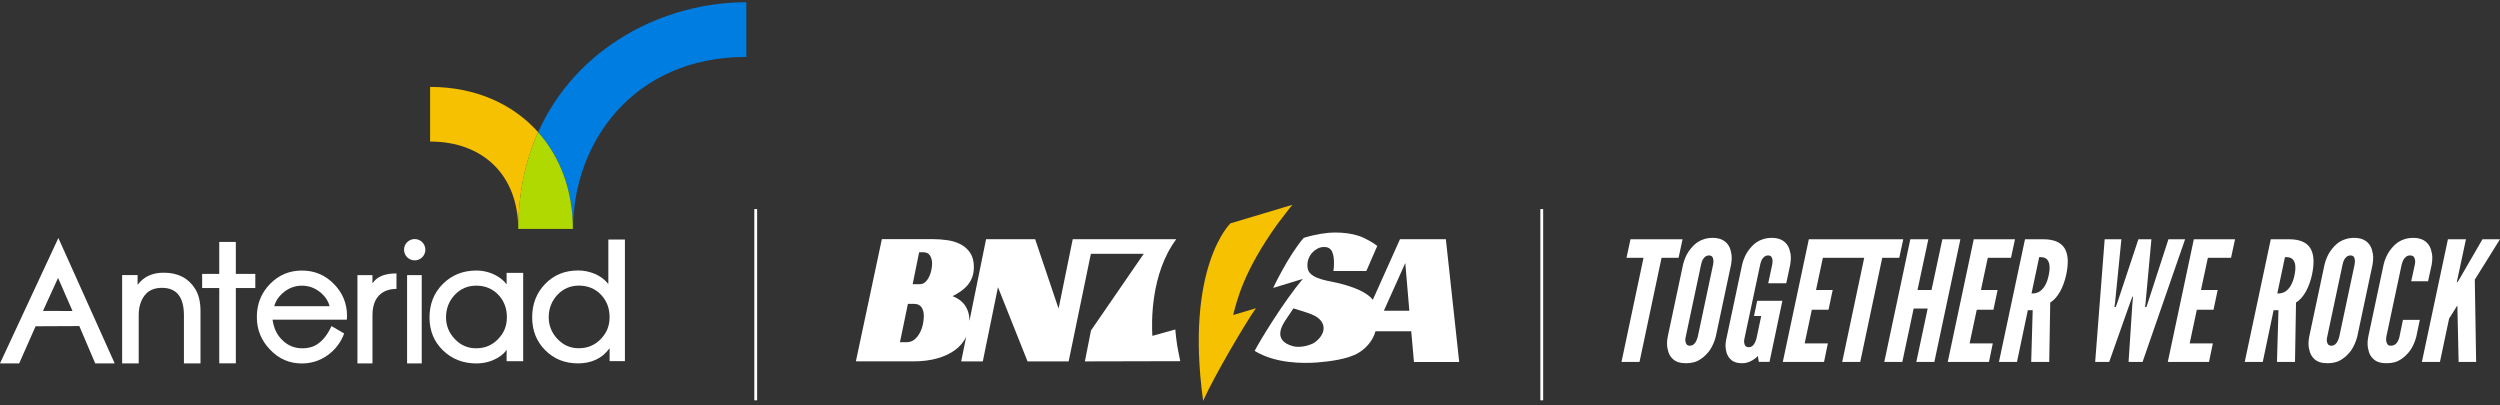
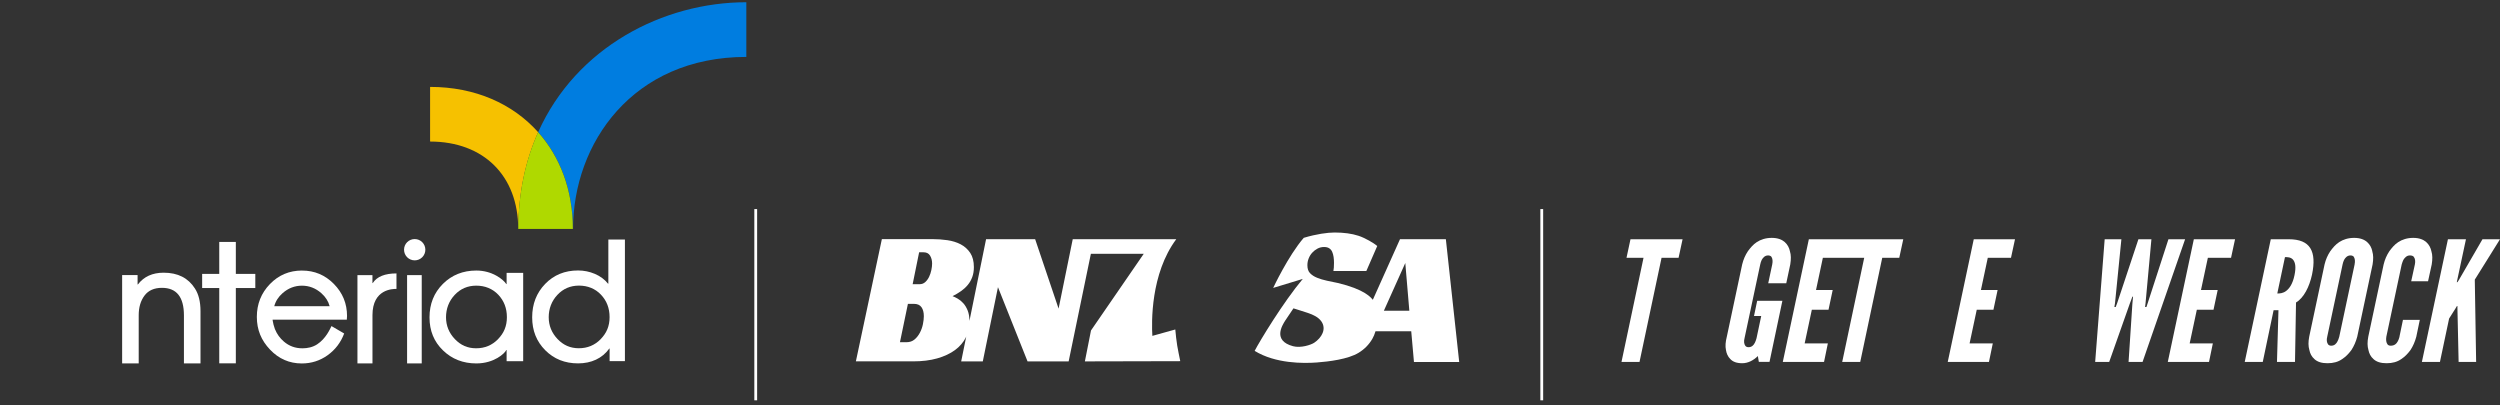
<svg xmlns="http://www.w3.org/2000/svg" width="549" height="89" viewBox="0 0 549 89" fill="none">
  <rect x="0" y="0" width="549" height="89" fill="#333333" stroke="none" />
  <path d="M369.494 52.539H358.055L357.181 56.615H360.918L356.079 79.482H360.038L364.877 56.615H368.614L369.494 52.539Z" fill="white" />
-   <path d="M380.091 55.174C379.943 54.442 379.58 53.709 378.952 53.155C378.33 52.607 377.413 52.237 376.095 52.237C374.778 52.237 373.676 52.607 372.832 53.155C371.989 53.703 371.404 54.435 370.856 55.174C370.271 56.049 369.865 57.009 369.606 58.068L366.232 73.941C366.016 75.073 366.016 76.028 366.269 76.871C366.417 77.604 366.743 78.3 367.365 78.847C368.024 79.469 368.978 79.765 370.259 79.765C371.539 79.765 372.604 79.475 373.485 78.847C374.328 78.3 374.95 77.604 375.498 76.871C376.052 76.028 376.489 75.036 376.779 73.941L380.153 58.068C380.337 56.929 380.337 55.981 380.079 55.174H380.091ZM376.206 58.068L372.832 73.941C372.721 74.378 372.574 74.71 372.463 74.926C372.204 75.474 371.767 75.917 371.071 75.917C370.745 75.917 370.523 75.806 370.376 75.621C370.086 75.221 370.006 74.636 370.191 73.941L373.565 58.068C373.639 57.699 373.75 57.372 373.891 57.077C374.15 56.603 374.587 56.092 375.283 56.092C375.609 56.092 375.867 56.196 376.015 56.381C376.274 56.781 376.348 57.335 376.2 58.068H376.206Z" fill="white" />
  <path d="M385.187 69.397H386.763L385.735 74.267C385.63 74.704 385.476 75.036 385.372 75.258C385.113 75.806 384.676 76.243 383.98 76.243C383.648 76.243 383.432 76.132 383.284 75.954C382.989 75.554 382.915 74.963 383.1 74.267L386.548 58.068C386.622 57.699 386.732 57.372 386.874 57.077C387.133 56.603 387.57 56.092 388.265 56.092C388.592 56.092 388.85 56.196 388.998 56.381C389.257 56.781 389.331 57.335 389.183 58.068L388.302 62.212H392.261L393.142 58.068C393.326 56.929 393.326 55.981 393.068 55.174C392.92 54.442 392.557 53.709 391.929 53.155C391.307 52.607 390.39 52.237 389.072 52.237C387.754 52.237 386.652 52.607 385.809 53.155C384.965 53.703 384.38 54.435 383.832 55.174C383.248 56.049 382.841 57.009 382.583 58.068L379.209 73.941C378.919 75.073 378.839 76.028 379.024 76.871C379.135 77.604 379.424 78.3 379.978 78.847C380.526 79.432 381.339 79.765 382.613 79.765C383.888 79.765 385.107 79.106 386.024 78.189L386.24 79.469H388.586L391.412 66.054H385.877L385.181 69.391L385.187 69.397Z" fill="white" />
  <path d="M417.958 52.539H406.272H403.471H397.222L391.502 79.482H400.559L401.396 75.412H396.304L397.88 68.011H401.544L402.461 63.683H398.798L400.3 56.615H402.59H405.392H409.381L404.548 79.482H408.507L413.34 56.615H417.078L417.958 52.539Z" fill="white" />
-   <path d="M426.545 52.539L424.162 63.683H421.084L423.467 52.539H419.508L413.788 79.482H417.747L420.24 67.753H423.319L420.825 79.482H424.784L430.504 52.539H426.545Z" fill="white" />
  <path d="M436.516 56.615H441.614L442.494 52.539H433.437L427.724 79.482H436.774L437.618 75.412H432.52L434.096 68.011H437.759L438.677 63.683H435.013L436.516 56.615Z" fill="white" />
-   <path d="M448.65 52.539H444.691L438.971 79.476H442.93L445.313 68.116H446.378L446.052 79.476H450.01L450.232 66.429C451.956 65.401 453.163 62.981 453.748 60.309C454.813 55.181 453.378 52.539 448.656 52.539H448.65ZM449.893 60.457C449.493 62.366 448.798 63.314 448.096 63.868C447.4 64.416 446.667 64.453 446.119 64.453L447.806 56.461C448.354 56.461 449.087 56.461 449.567 57.015C450.041 57.563 450.3 58.555 449.893 60.457Z" fill="white" />
  <path d="M476.188 52.539L471.644 66.546L471.355 67.421H471.059L471.164 66.546L472.451 52.539H469.594L464.939 66.546L464.607 67.421H464.318L464.459 66.546L465.857 52.539H462.187L460.1 79.482H463.179L467.685 66.725L468.27 65.149H468.418L468.27 66.725L467.433 79.482H470.505L479.851 52.539H476.188Z" fill="white" />
  <path d="M476.047 79.482H485.098L485.941 75.412H480.85L482.426 68.011H486.089L487.007 63.683H483.337L484.846 56.615H489.937L490.818 52.539H481.767L476.047 79.482Z" fill="white" />
  <path d="M502.622 52.539H498.664L492.944 79.476H496.903L499.285 68.116H500.351L500.024 79.476H503.983L504.205 66.429C505.929 65.401 507.135 62.981 507.72 60.309C508.785 55.181 507.351 52.539 502.629 52.539H502.622ZM503.866 60.457C503.466 62.366 502.77 63.314 502.068 63.868C501.373 64.416 500.64 64.453 500.092 64.453L501.779 56.461C502.327 56.461 503.06 56.461 503.54 57.015C504.014 57.563 504.272 58.555 503.866 60.457Z" fill="white" />
  <path d="M520.96 55.174C520.812 54.442 520.449 53.709 519.821 53.155C519.193 52.601 518.282 52.237 516.964 52.237C515.647 52.237 514.545 52.607 513.701 53.155C512.858 53.703 512.273 54.435 511.725 55.174C511.14 56.049 510.734 57.009 510.475 58.068L507.101 73.941C506.886 75.073 506.886 76.028 507.138 76.871C507.286 77.604 507.612 78.3 508.234 78.847C508.893 79.469 509.847 79.765 511.128 79.765C512.408 79.765 513.473 79.475 514.354 78.847C515.197 78.3 515.819 77.604 516.367 76.871C516.921 76.028 517.358 75.036 517.648 73.941L521.022 58.068C521.206 56.929 521.206 55.981 520.948 55.174H520.96ZM517.075 58.068L513.701 73.941C513.59 74.378 513.443 74.71 513.332 74.926C513.073 75.474 512.636 75.917 511.94 75.917C511.614 75.917 511.392 75.806 511.245 75.621C510.955 75.221 510.875 74.636 511.06 73.941L514.434 58.068C514.508 57.699 514.619 57.372 514.76 57.077C515.019 56.603 515.456 56.092 516.152 56.092C516.478 56.092 516.737 56.196 516.884 56.381C517.143 56.781 517.217 57.335 517.069 58.068H517.075Z" fill="white" />
  <path d="M526.939 73.941C526.828 74.378 526.68 74.71 526.569 74.926C526.28 75.474 525.837 75.917 524.993 75.917C524.661 75.917 524.445 75.806 524.297 75.621C524.002 75.221 523.928 74.636 524.039 73.941L527.413 58.068C527.517 57.668 527.671 57.335 527.776 57.077C528.072 56.603 528.509 56.092 529.204 56.092C529.605 56.092 529.9 56.196 530.048 56.381C530.374 56.781 530.448 57.366 530.306 58.068L529.5 61.768H533.2L534.007 58.068C534.191 56.929 534.191 55.981 533.933 55.174C533.785 54.442 533.422 53.709 532.794 53.155C532.172 52.607 531.255 52.237 529.937 52.237C528.619 52.237 527.517 52.607 526.674 53.155C525.83 53.703 525.246 54.435 524.698 55.174C524.113 56.049 523.706 57.009 523.448 58.068L520.074 73.941C519.858 75.073 519.858 76.028 520.111 76.871C520.258 77.604 520.585 78.3 521.207 78.847C521.865 79.469 522.82 79.765 524.1 79.765C525.381 79.765 526.446 79.475 527.327 78.847C528.17 78.3 528.792 77.604 529.34 76.871C529.894 76.028 530.331 75.036 530.62 73.941L531.39 70.24H527.69L526.92 73.941H526.939Z" fill="white" />
  <path d="M548.999 52.539H545.151L539.949 61.522L539.653 61.965H539.511L541.525 52.539H537.566L531.846 79.482H535.811L537.824 69.951L539.216 67.753L539.542 67.205H539.653V67.753L539.912 79.482H543.76L543.464 61.411L548.999 52.539Z" fill="white" />
  <path d="M94.449 19.078V31.084C106.209 31.084 113.8 38.62 113.8 50.281H113.837C113.837 42.27 115.426 35.178 118.178 29.033C112.612 22.79 104.343 19.084 94.449 19.084V19.078Z" fill="#F6C100" />
  <path d="M118.173 29.023C123 34.435 125.807 41.743 125.807 50.271H125.844C125.844 31.498 138.915 12.498 163.894 12.498V0.492C145.639 0.492 126.528 10.368 118.179 29.023H118.173Z" fill="#007DE0" />
  <path d="M113.831 50.272H125.8C125.8 41.744 122.993 34.436 118.166 29.024C115.414 35.169 113.825 42.261 113.825 50.272H113.831Z" fill="#AFD900" />
  <path d="M35.952 59.884C33.477 59.884 31.587 60.746 30.281 62.47H30.214V60.408H26.821V79.796H30.46V69.23C30.46 67.482 30.885 66.041 31.735 64.908C32.584 63.775 33.865 63.209 35.564 63.209C38.784 63.209 40.391 65.228 40.391 69.261V79.796H44.03V68.319C44.03 66.269 43.623 64.613 42.804 63.351C41.333 61.042 39.049 59.884 35.946 59.884H35.952Z" fill="white" />
  <path d="M51.788 53.129H48.149V60.148H44.393V63.251H48.149V79.788H51.788V63.251H56.066V60.148H51.788V53.129Z" fill="white" />
  <path d="M81.85 62.167H81.789V60.418H78.495V79.806H81.795V69.204C81.795 63.472 86.24 63.441 87.065 63.441V60.043C84.565 60.043 82.78 60.72 81.85 62.167Z" fill="white" />
  <path d="M92.611 60.416H89.397V79.804H92.611V60.416Z" fill="white" />
  <path d="M111.251 62.378H111.183C110.482 61.306 108.062 59.41 104.608 59.41C101.671 59.41 99.221 60.389 97.257 62.347C95.299 64.305 94.32 66.755 94.32 69.698C94.32 72.641 95.305 75.03 97.275 76.939C99.245 78.853 101.69 79.808 104.608 79.808C108.53 79.808 110.863 77.591 111.183 76.865H111.251V79.315H114.89V59.927H111.251V62.372V62.378ZM109.361 74.488C108.056 75.818 106.455 76.483 104.565 76.483C102.675 76.483 101.16 75.806 99.873 74.451C98.593 73.097 97.946 71.502 97.946 69.661C97.946 67.82 98.58 66.115 99.855 64.76C101.123 63.406 102.705 62.729 104.596 62.729C106.486 62.729 108.167 63.394 109.423 64.724C110.685 66.053 111.313 67.697 111.313 69.655C111.313 71.613 110.66 73.152 109.355 74.482L109.361 74.488Z" fill="white" />
  <path d="M133.593 52.597V62.3H133.526C132.781 61.364 131.814 60.65 130.638 60.145C129.462 59.647 128.231 59.394 126.944 59.394C124.026 59.394 121.618 60.379 119.716 62.35C117.813 64.32 116.865 66.764 116.865 69.683C116.865 72.601 117.82 74.984 119.734 76.911C121.649 78.838 124.05 79.798 126.944 79.798C129.838 79.798 132.239 78.715 133.803 76.541H133.87V79.306H137.232V52.597H133.593ZM131.913 74.479C130.607 75.808 129.007 76.474 127.116 76.474C125.226 76.474 123.712 75.796 122.425 74.442C121.144 73.087 120.498 71.493 120.498 69.652C120.498 67.811 121.132 66.105 122.406 64.751C123.675 63.396 125.257 62.719 127.147 62.719C129.037 62.719 130.718 63.384 131.974 64.714C133.236 66.044 133.864 67.688 133.864 69.645C133.864 71.603 133.212 73.143 131.906 74.472L131.913 74.479Z" fill="white" />
-   <path d="M0 79.8H4.211L7.819 71.648L17.418 71.605L20.909 79.8H25.188L12.819 52.266L0 79.8ZM9.438 68.274L12.751 61.028L15.922 68.299L9.438 68.274Z" fill="white" />
  <path d="M66.34 59.41C63.538 59.41 61.186 60.401 59.271 62.384C57.357 64.366 56.402 66.768 56.402 69.594C56.402 72.42 57.363 74.735 59.29 76.766C61.217 78.798 63.538 79.814 66.272 79.814C68.371 79.814 70.261 79.211 71.942 78.01C73.623 76.809 74.836 75.215 75.581 73.232L72.792 71.607C72.484 72.235 71.567 74.365 69.646 75.615C68.661 76.249 67.552 76.489 66.407 76.489C64.843 76.489 63.483 75.997 62.331 74.999C61.469 74.26 60.823 73.368 60.398 72.321H60.386C60.25 71.939 60.146 71.601 60.072 71.311C60.059 71.274 60.047 71.244 60.041 71.207H60.047C59.887 70.573 59.862 70.203 59.862 70.203H76.16C76.172 69.932 76.209 69.655 76.209 69.384C76.209 66.657 75.249 64.311 73.321 62.353C71.394 60.395 69.067 59.416 66.34 59.416V59.41ZM60.226 67.248C60.515 66.152 61.125 65.198 62.054 64.379C63.304 63.283 64.72 62.735 66.309 62.735C67.897 62.735 69.313 63.283 70.563 64.379C71.493 65.198 72.102 66.158 72.392 67.248H60.232H60.226Z" fill="white" />
  <path d="M91.068 52.496C89.775 52.496 88.728 53.543 88.728 54.836C88.728 56.129 89.775 57.176 91.068 57.176C92.361 57.176 93.408 56.129 93.408 54.836C93.408 53.543 92.361 52.496 91.068 52.496Z" fill="white" />
  <path d="M258.52 75.919C258.342 74.78 258.2 73.592 258.095 72.354L253.059 73.758C252.88 70.883 252.64 60.127 258.311 52.523H235.574L232.464 67.774L227.317 52.523H216.543L212.892 70.464C212.879 69.571 212.75 68.808 212.498 68.18C212.227 67.515 211.9 66.973 211.506 66.555C211.112 66.13 210.706 65.803 210.281 65.563C209.856 65.323 209.493 65.145 209.179 65.034C209.856 64.695 210.478 64.332 211.038 63.932C211.599 63.538 212.097 63.088 212.516 62.577C212.941 62.072 213.267 61.494 213.507 60.847C213.747 60.201 213.864 59.468 213.864 58.649C213.864 57.381 213.594 56.346 213.064 55.54C212.528 54.739 211.833 54.111 210.971 53.656C210.109 53.206 209.136 52.905 208.052 52.745C206.969 52.591 205.873 52.511 204.777 52.511H193.658L187.95 79.355H200.504C202.505 79.355 204.272 79.139 205.811 78.702C207.344 78.265 208.643 77.662 209.702 76.886C210.761 76.11 211.556 75.186 212.091 74.115C212.128 74.035 212.159 73.955 212.19 73.881L211.075 79.361H215.822L219.153 63.064L225.649 79.361H234.675L239.557 55.731H251.169L239.582 72.57L238.239 79.361L259.185 79.312C258.92 78.025 258.705 76.978 258.52 75.913V75.919ZM202.677 71.172C202.548 71.825 202.326 72.453 202.019 73.044C201.711 73.641 201.317 74.14 200.843 74.54C200.369 74.946 199.771 75.15 199.057 75.15H197.629L199.377 66.727H200.701C201.465 66.727 202.012 66.973 202.357 67.46C202.702 67.946 202.874 68.605 202.874 69.442C202.874 69.941 202.807 70.52 202.677 71.172ZM204.524 59.314C204.414 59.844 204.247 60.342 204.026 60.798C203.804 61.26 203.521 61.641 203.182 61.949C202.837 62.257 202.425 62.411 201.939 62.411H200.418L201.84 55.404H202.831C203.472 55.404 203.94 55.645 204.241 56.131C204.537 56.617 204.691 57.196 204.691 57.88C204.691 58.304 204.635 58.785 204.524 59.314Z" fill="white" />
  <path d="M317.499 52.53H307.439L301.473 65.835C300.605 64.703 298.246 62.898 291.412 61.649C290.6 61.476 289.873 61.255 289.233 60.996C288.593 60.737 288.075 60.399 287.687 59.992C287.293 59.586 287.103 59.007 287.103 58.25C287.103 57.727 287.195 57.228 287.386 56.748C287.577 56.267 287.835 55.849 288.168 55.486C288.5 55.122 288.888 54.827 289.325 54.593C289.762 54.359 290.243 54.242 290.766 54.242C291.228 54.242 291.609 54.334 291.899 54.525C292.188 54.716 292.41 54.975 292.551 55.307C292.693 55.639 292.798 56.021 292.859 56.44C292.915 56.859 292.945 57.29 292.945 57.727C292.945 58.484 292.902 59.075 292.816 59.512H300.05L302.445 54.014C301.688 53.374 299.798 52.259 298.333 51.779C296.867 51.299 295.113 51.059 293.081 51.059C291.542 51.059 289.073 51.391 286.302 52.229C282.873 56.206 279.591 63.225 279.591 63.225L286.093 61.248C281.771 66.402 276.642 74.886 275.521 77.053C280.108 79.873 286.216 79.818 289.159 79.602C291.819 79.405 296.055 78.882 298.351 77.472C299.632 76.69 300.629 75.674 301.356 74.424C301.651 73.913 301.885 73.359 302.058 72.749H309.908L310.505 79.497H320.442L317.511 52.536L317.499 52.53ZM288.574 75.28C287.903 75.723 285.662 76.487 283.944 76.025C279.419 74.8 281.592 71.426 282.22 70.422L284.043 67.713C284.104 67.732 284.948 67.996 285.009 68.015C285.736 68.249 286.438 68.471 287.121 68.692C287.804 68.908 288.408 69.172 288.931 69.474C289.454 69.782 289.867 70.151 290.175 70.582C291.351 72.257 290.243 74.178 288.58 75.28H288.574ZM303.898 68.237L308.602 57.758L309.489 68.237H303.905H303.898Z" fill="white" />
-   <path d="M283.814 44.971L270.195 49.053C270.195 49.053 260.166 58.608 264.205 88.026C266.674 82.509 273.477 70.977 275.798 67.683L270.799 69.18C271.624 66.064 273.003 59.71 280.465 49.287C280.884 48.733 283.728 44.995 283.814 44.965V44.971Z" fill="#F6C100" />
  <path d="M166.265 45.913H165.649V87.909H166.265V45.913Z" fill="white" />
  <path d="M338.878 45.913H338.262V87.909H338.878V45.913Z" fill="white" />
</svg>